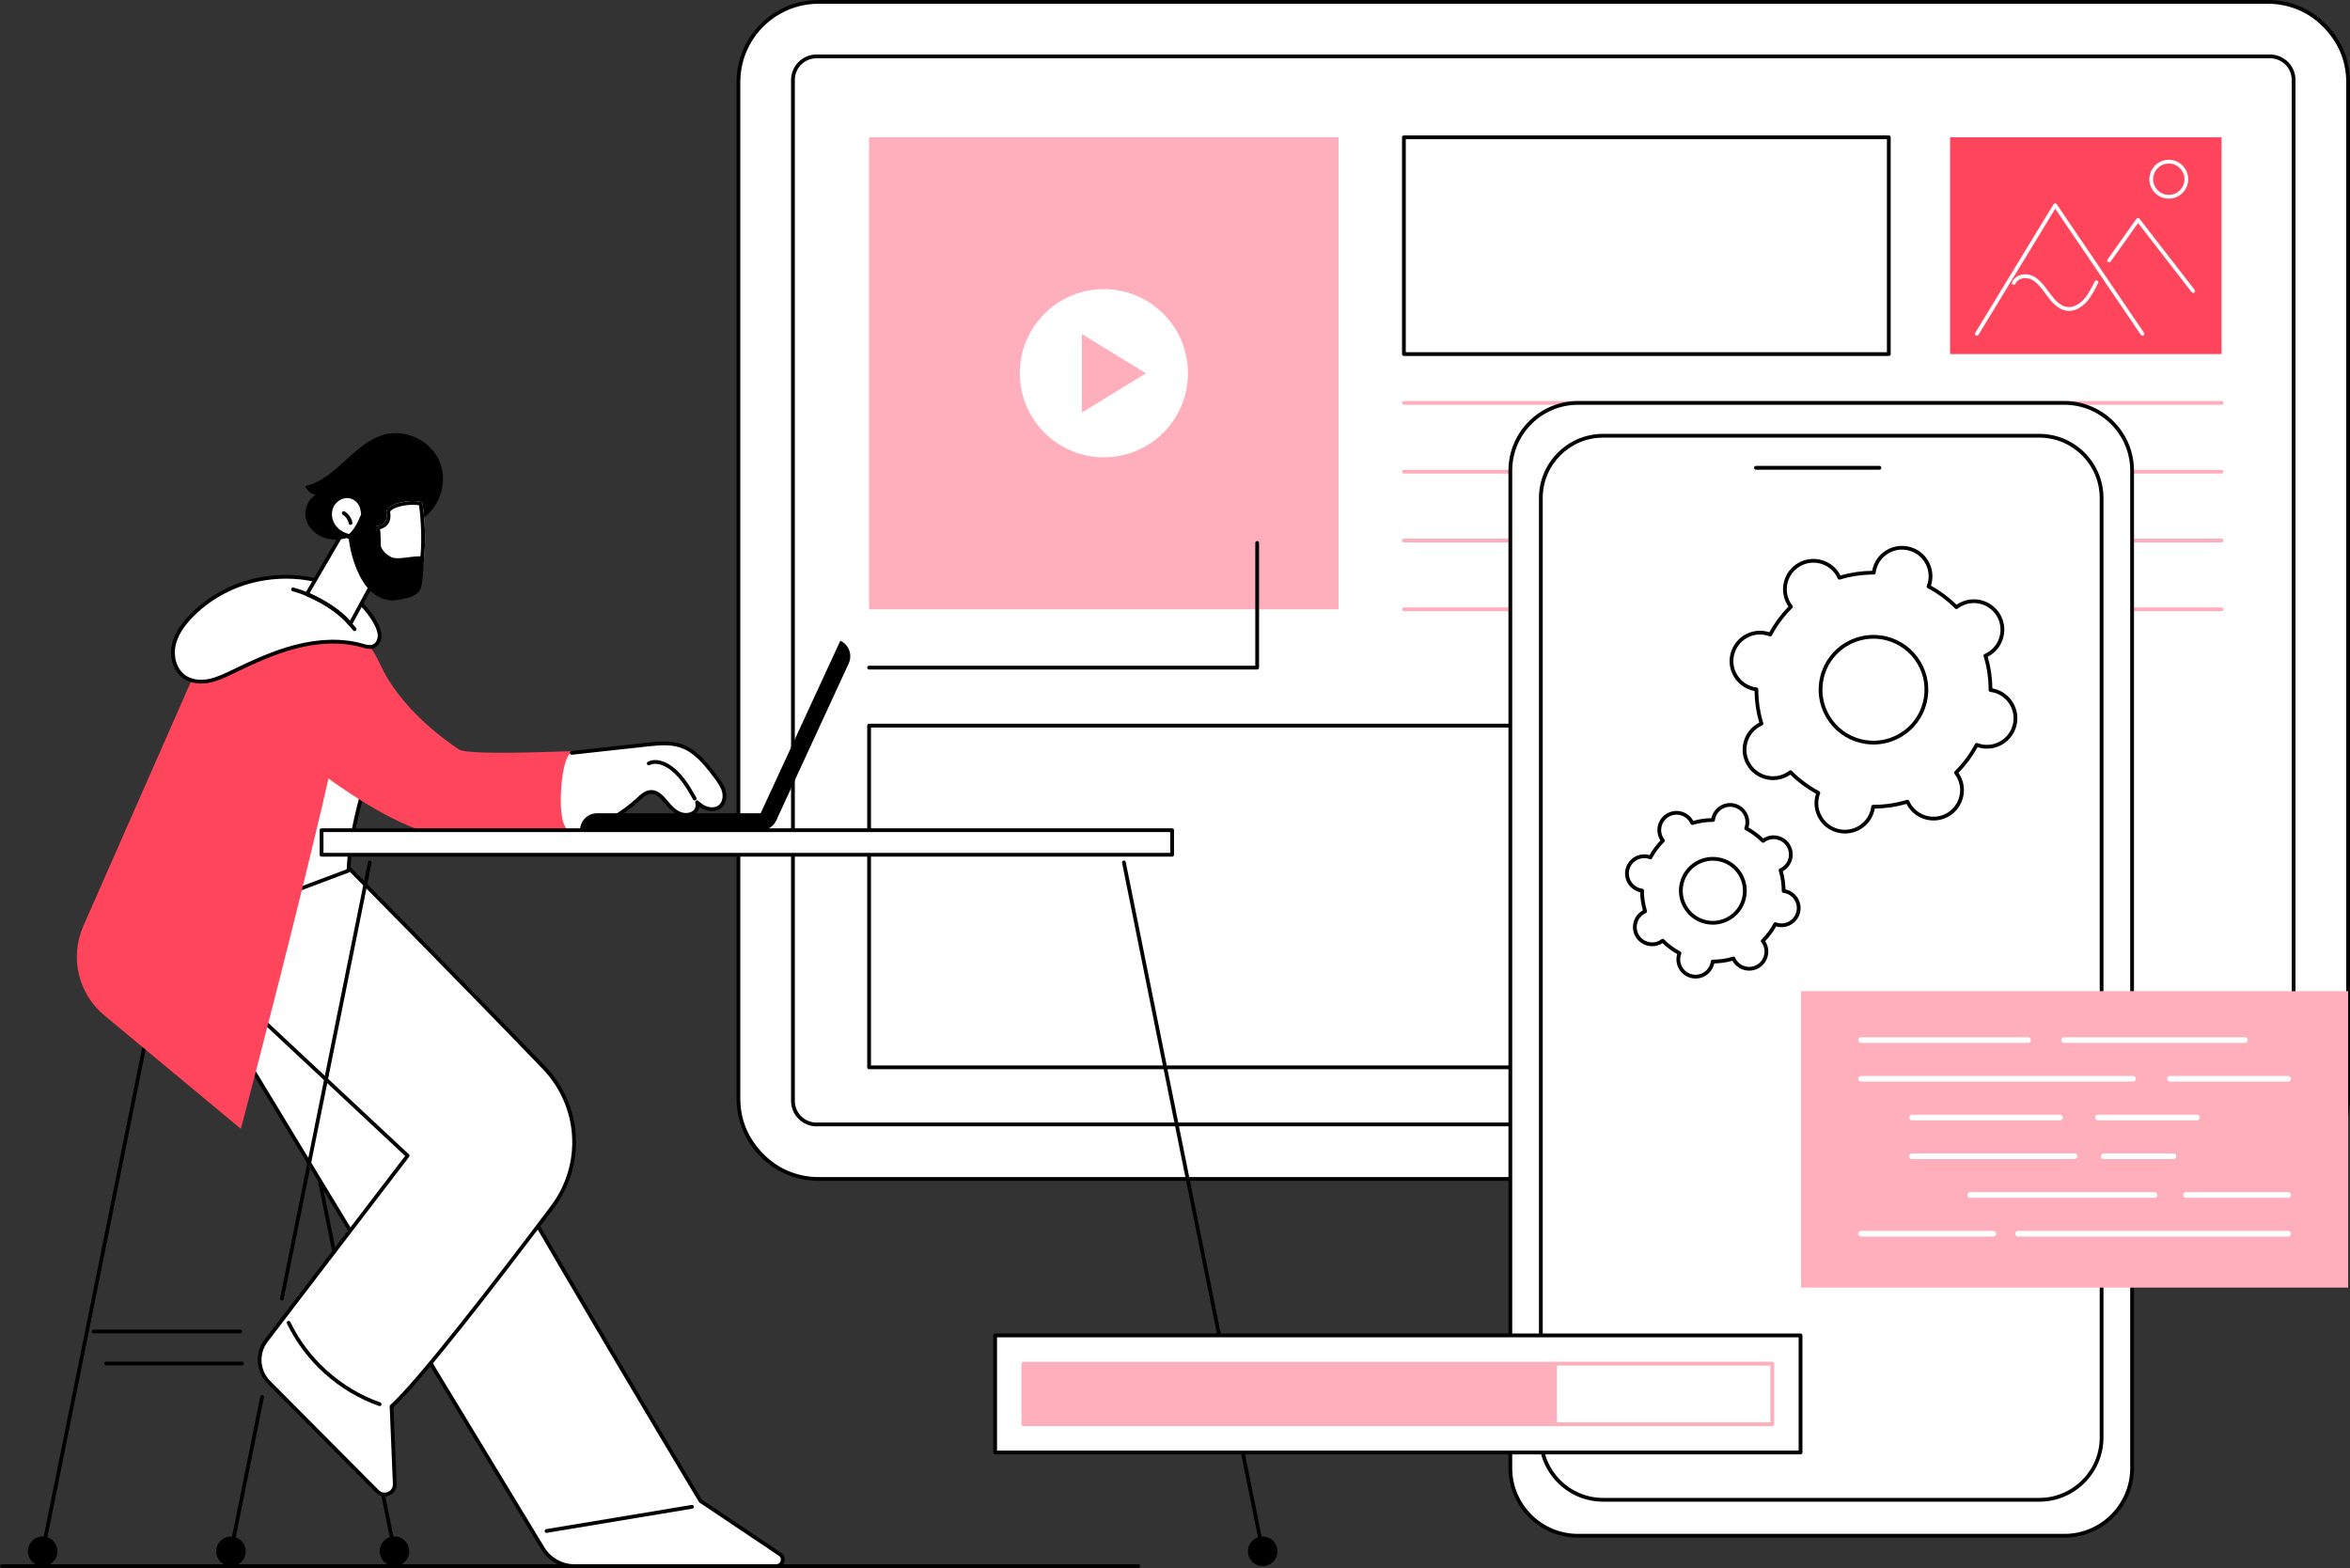
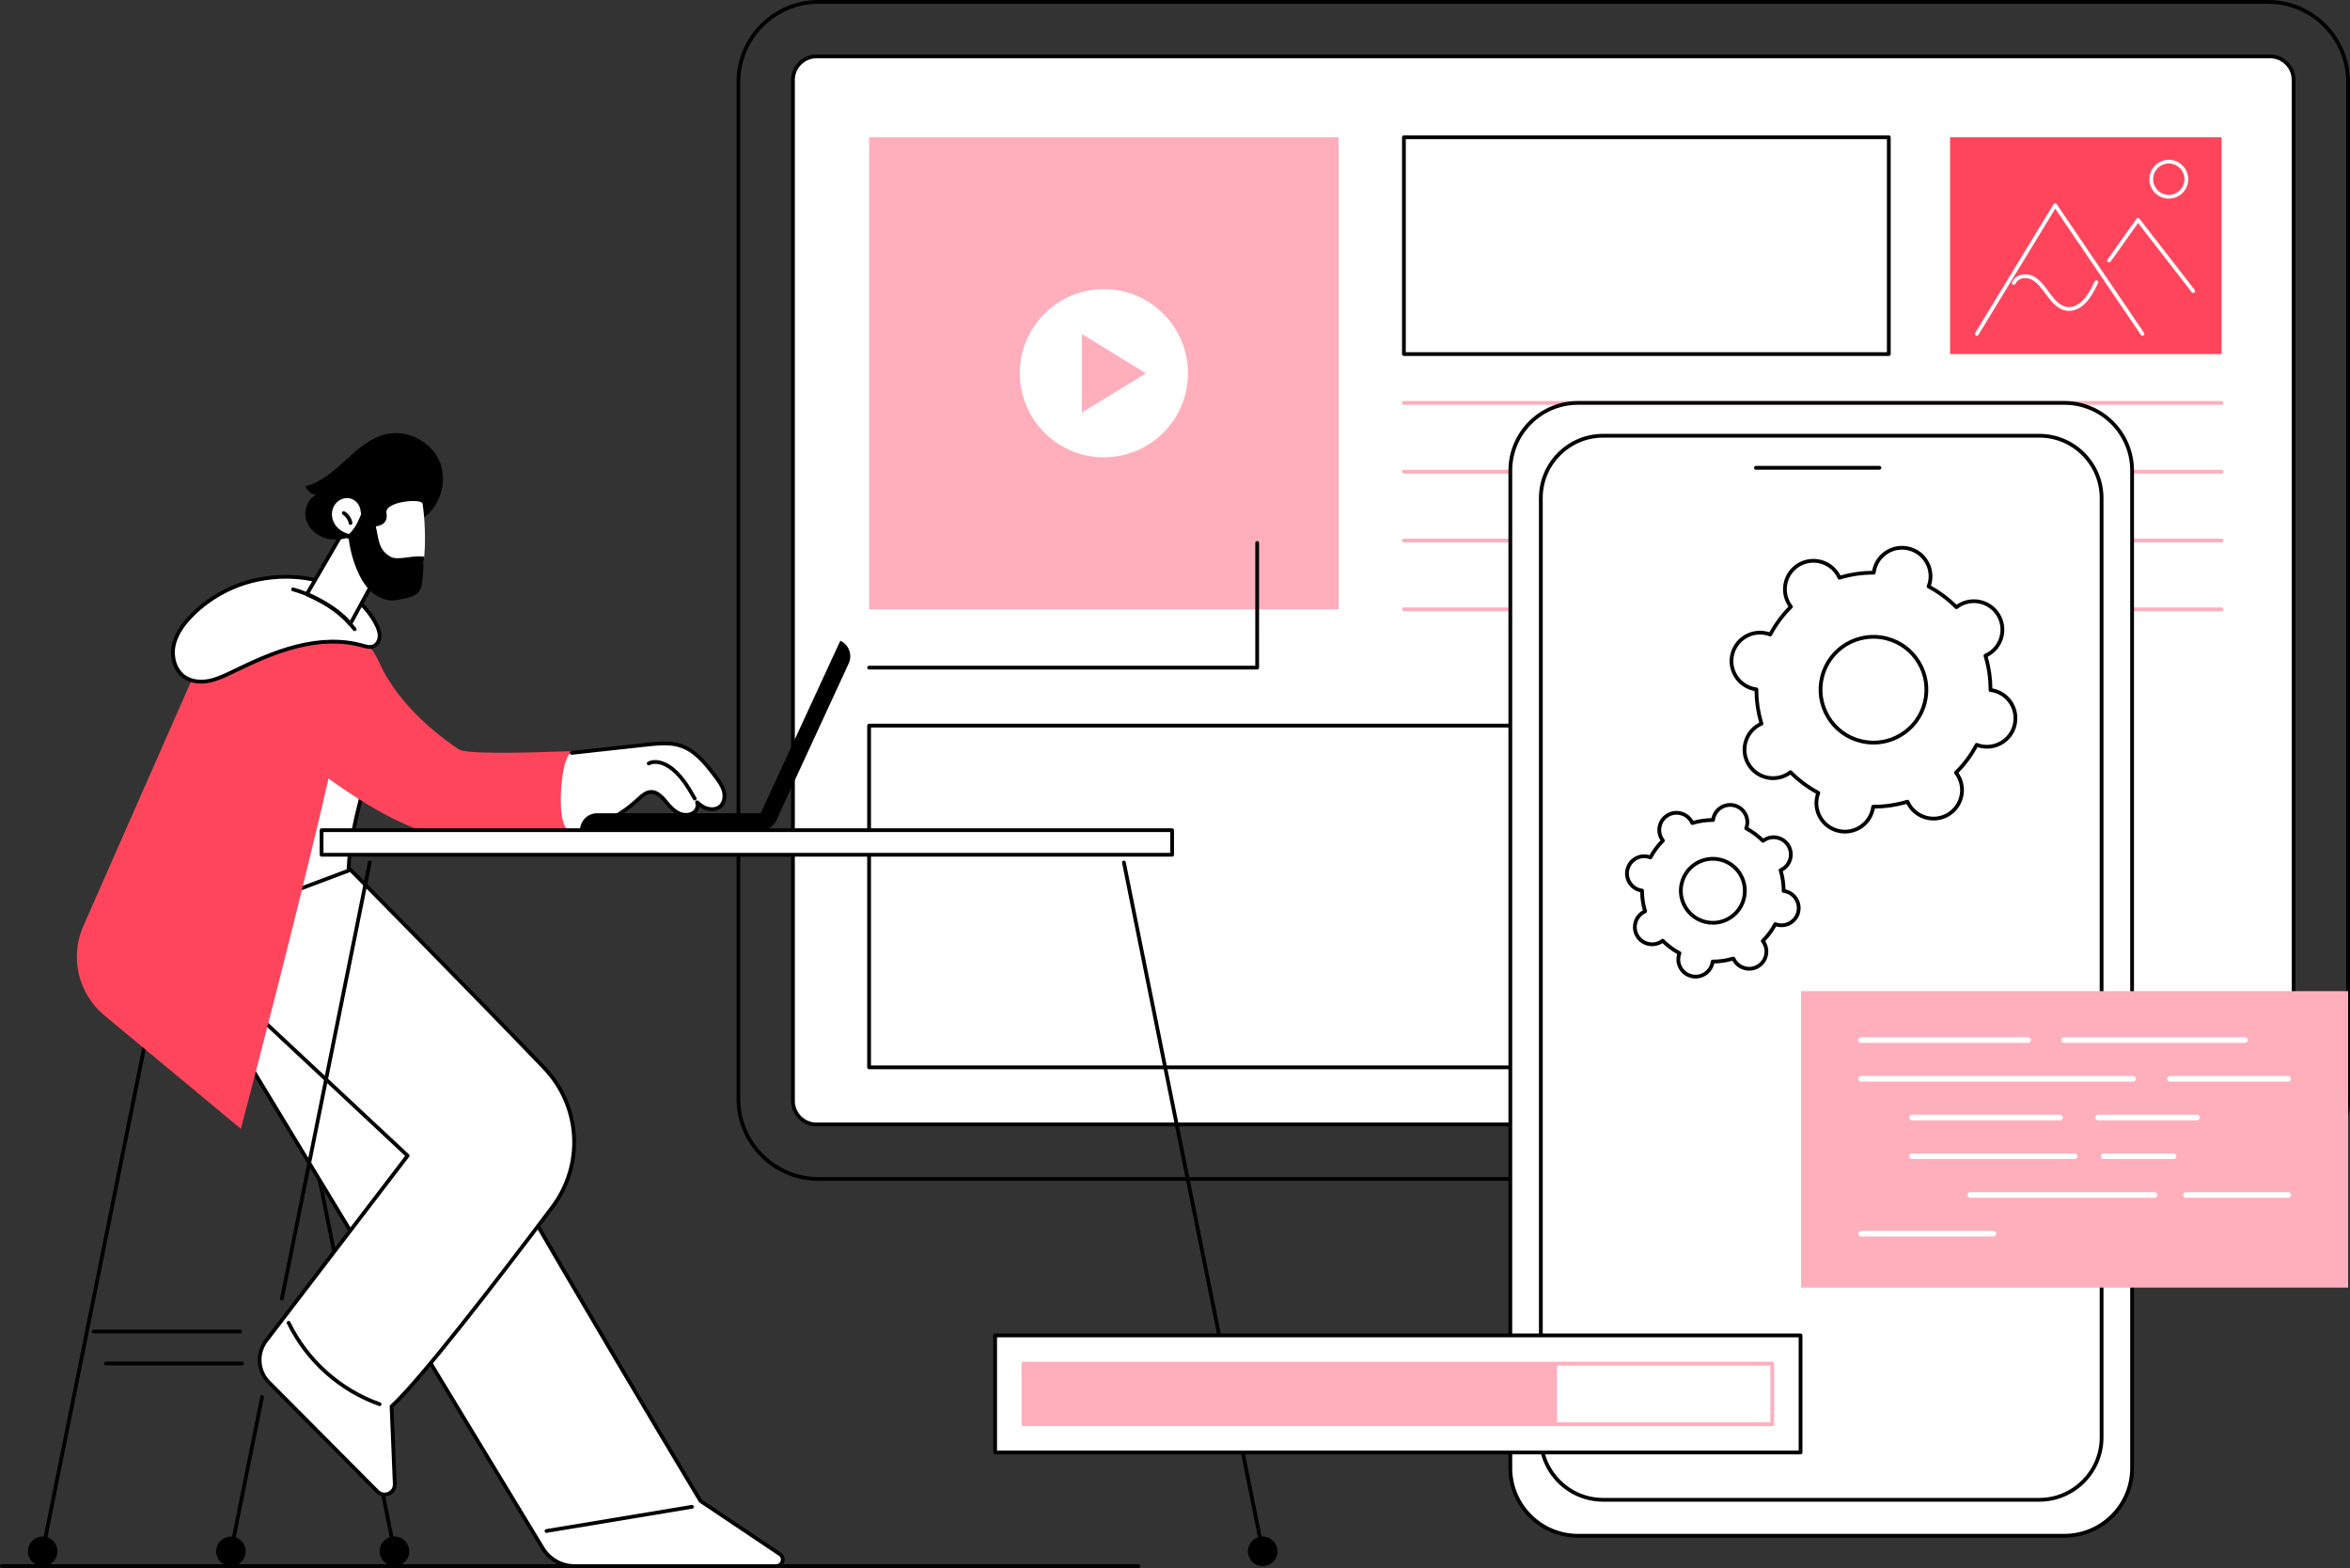
<svg xmlns="http://www.w3.org/2000/svg" id="Capa_2" data-name="Capa 2" viewBox="0 0 2742.8 1830">
  <rect x="0" y="0" width="2742.8" height="1830" fill="#333333" stroke="none" />
  <defs>
    <style>
      .cls-1 {
        fill: #ffaebc;
      }

      .cls-2 {
        fill: #fff;
      }

      .cls-3 {
        fill: #ff455c;
      }
    </style>
  </defs>
  <g id="Illustration">
    <g id="CMS_development" data-name="CMS development">
      <g>
        <g>
-           <rect class="cls-2" x="861.86" y="2.2" width="1878.74" height="1373.75" rx="93.49" ry="93.49" />
          <path d="M2647.11,1378.14H955.35c-52.76,0-95.69-42.92-95.69-95.69V95.69c0-52.76,42.92-95.69,95.69-95.69h1691.76c52.76,0,95.69,42.93,95.69,95.69v1186.77c0,52.76-42.92,95.69-95.69,95.69ZM955.35,4.4c-50.34,0-91.29,40.95-91.29,91.29v1186.77c0,50.34,40.95,91.29,91.29,91.29h1691.76c50.34,0,91.29-40.95,91.29-91.29V95.69c0-50.34-40.95-91.29-91.29-91.29H955.35Z" />
        </g>
        <g>
          <path class="cls-2" d="M1205.48-186.68h1191.51c15.18,0,27.5,12.32,27.5,27.5v1696.51c0,15.18-12.32,27.5-27.5,27.5h-1191.51c-15.18,0-27.5-12.32-27.5-27.5V-159.18c0-15.18,12.32-27.5,27.5-27.5Z" transform="translate(1112.16 2490.3) rotate(-90)" />
          <path d="M2649.48,1314.53H952.98c-16.38,0-29.7-13.32-29.7-29.7V93.32c0-16.38,13.32-29.7,29.7-29.7h1696.51c16.38,0,29.7,13.32,29.7,29.7v1191.51c0,16.38-13.32,29.7-29.7,29.7ZM952.98,68.02c-13.95,0-25.3,11.35-25.3,25.3v1191.51c0,13.95,11.35,25.3,25.3,25.3h1696.5c13.95,0,25.3-11.35,25.3-25.3V93.32c0-13.95-11.35-25.3-25.3-25.3H952.98Z" />
        </g>
        <g>
          <g>
            <rect class="cls-2" x="1638.57" y="160.25" width="565.95" height="252.99" />
            <path d="M2204.52,415.43h-565.95c-1.21,0-2.2-.98-2.2-2.2v-252.99c0-1.22.98-2.2,2.2-2.2h565.95c1.21,0,2.2.98,2.2,2.2v252.99c0,1.22-.98,2.2-2.2,2.2ZM1640.77,411.04h561.55v-248.59h-561.55v248.59Z" />
          </g>
          <rect class="cls-3" x="2276.04" y="160.25" width="316.82" height="252.99" transform="translate(4868.9 573.48) rotate(180)" />
          <g>
            <path class="cls-1" d="M2592.86,472.43h-954.3c-1.21,0-2.2-.98-2.2-2.2s.98-2.2,2.2-2.2h954.3c1.21,0,2.2.98,2.2,2.2s-.98,2.2-2.2,2.2Z" />
            <path class="cls-1" d="M2592.86,552.73h-954.3c-1.21,0-2.2-.98-2.2-2.2s.98-2.2,2.2-2.2h954.3c1.21,0,2.2.98,2.2,2.2s-.98,2.2-2.2,2.2Z" />
            <path class="cls-1" d="M2592.86,633.03h-954.3c-1.21,0-2.2-.98-2.2-2.2s.98-2.2,2.2-2.2h954.3c1.21,0,2.2.98,2.2,2.2s-.98,2.2-2.2,2.2Z" />
            <path class="cls-1" d="M2592.86,713.33h-954.3c-1.21,0-2.2-.98-2.2-2.2s.98-2.2,2.2-2.2h954.3c1.21,0,2.2.98,2.2,2.2s-.98,2.2-2.2,2.2Z" />
          </g>
          <g>
            <rect class="cls-2" x="1014.36" y="846.87" width="899.34" height="398.78" />
            <path d="M1913.69,1247.85h-899.34c-1.21,0-2.2-.98-2.2-2.2v-398.78c0-1.22.98-2.2,2.2-2.2h899.34c1.21,0,2.2.98,2.2,2.2v398.78c0,1.22-.98,2.2-2.2,2.2ZM1016.56,1243.45h894.94v-394.38h-894.94v394.38Z" />
          </g>
          <g>
            <path class="cls-2" d="M2307.26,391.82c-.39,0-.78-.1-1.14-.32-1.04-.63-1.37-1.99-.73-3.02l91.4-150.1c.39-.64,1.08-1.04,1.82-1.05.73.04,1.46.34,1.87.96l101.9,150.1c.68,1.01.42,2.37-.58,3.05-1.01.69-2.37.42-3.05-.58l-99.98-147.27-89.62,147.18c-.41.68-1.14,1.05-1.88,1.05Z" />
            <path class="cls-2" d="M2559.8,341.91c-.66,0-1.31-.29-1.74-.85l-62.6-80.8-32,45.02c-.7.99-2.08,1.22-3.07.52-.99-.7-1.22-2.08-.52-3.07l33.72-47.43c.4-.57,1.05-.91,1.75-.93.7.05,1.36.3,1.78.85l64.42,83.14c.74.96.57,2.34-.39,3.08-.4.31-.87.46-1.35.46Z" />
            <path class="cls-2" d="M2531.32,231.83c-12.51,0-22.68-10.17-22.68-22.68s10.17-22.68,22.68-22.68,22.68,10.18,22.68,22.68-10.17,22.68-22.68,22.68ZM2531.32,190.87c-10.08,0-18.28,8.2-18.28,18.28s8.2,18.28,18.28,18.28,18.28-8.2,18.28-18.28-8.2-18.28-18.28-18.28Z" />
            <path class="cls-2" d="M2414.77,362.84c-1.03,0-2.06-.08-3.07-.24-9.56-1.49-16.82-9.74-22.08-16.76-.76-1.01-1.5-2.03-2.26-3.05-4.56-6.21-9.27-12.63-15.45-16.11-3.83-2.16-8.68-2.71-12.64-1.45-2.2.7-5.18,2.3-6.89,5.92-.52,1.1-1.83,1.57-2.93,1.05-1.1-.52-1.57-1.83-1.05-2.93,1.89-4,5.19-6.85,9.53-8.23,5.16-1.65,11.2-.97,16.14,1.81,7.01,3.94,12.01,10.75,16.84,17.34.74,1.01,1.49,2.02,2.23,3.02,4.76,6.35,11.25,13.8,19.24,15.05,6.31.98,13.56-2.2,19.4-8.5,5.52-5.97,9.36-13.77,13.06-21.31.54-1.09,1.85-1.53,2.94-1,1.09.54,1.54,1.85,1,2.94-3.85,7.82-7.82,15.91-13.78,22.35-6.04,6.53-13.26,10.1-20.23,10.1Z" />
          </g>
          <g>
            <rect class="cls-1" x="1014.36" y="160.25" width="548.03" height="550.89" />
            <g>
              <circle class="cls-2" cx="1288.38" cy="435.69" r="98.14" transform="translate(-27.64 92.43) rotate(-4.07)" />
              <polygon class="cls-1" points="1262.77 481.45 1262.77 389.93 1337.46 435.69 1262.77 481.45" />
            </g>
          </g>
        </g>
      </g>
      <g>
        <g>
          <g>
            <path d="M49.77,1812.75c-.14,0-.29-.01-.44-.04-1.19-.24-1.96-1.4-1.72-2.59l161.99-803.98c.24-1.19,1.4-1.97,2.59-1.72,1.19.24,1.96,1.4,1.72,2.59L51.92,1810.99c-.21,1.04-1.13,1.77-2.15,1.77Z" />
            <circle cx="49.77" cy="1810.55" r="17.25" transform="translate(-1737.53 1517.04) rotate(-79.1)" />
          </g>
          <g>
            <path d="M460.4,1812.75c-1.03,0-1.94-.72-2.15-1.77l-161.99-803.98c-.24-1.19.53-2.35,1.72-2.59,1.2-.24,2.35.53,2.59,1.72l161.99,803.98c.24,1.19-.53,2.35-1.72,2.59-.15.03-.29.04-.44.04Z" />
            <circle cx="460.41" cy="1810.55" r="17.25" transform="translate(-1407.49 1842.66) rotate(-76.72)" />
          </g>
          <path d="M280.39,1556.17H109.24c-1.21,0-2.2-.98-2.2-2.2s.98-2.2,2.2-2.2h171.15c1.21,0,2.2.98,2.2,2.2s-.98,2.2-2.2,2.2Z" />
          <path d="M282.42,1593.51H123.76c-1.21,0-2.2-.98-2.2-2.2s.98-2.2,2.2-2.2h158.66c1.21,0,2.2.98,2.2,2.2s-.98,2.2-2.2,2.2Z" />
        </g>
        <g>
          <g>
            <g>
              <g>
                <path class="cls-2" d="M213.07,1113.36l420.45,693.64c7.83,12.92,21.84,20.81,36.94,20.81h235.51c7.54,0,10.51-9.77,4.25-13.97l-92.53-62.02s-297.02-492.22-398.85-696.46l-205.77,58.01Z" />
                <path d="M905.97,1830h-235.51c-15.77,0-30.65-8.38-38.82-21.86l-420.45-693.64c-.36-.59-.42-1.31-.17-1.95.25-.64.79-1.12,1.45-1.31l205.77-58.01c1.02-.29,2.1.19,2.57,1.14,99.35,199.28,388.37,679.06,398.51,695.89l92.12,61.75c3.68,2.46,5.22,6.79,3.93,11.03-1.29,4.23-4.98,6.97-9.4,6.97ZM216.45,1114.69l418.95,691.16c7.38,12.18,20.82,19.75,35.06,19.75h235.51c2.97,0,4.63-1.99,5.19-3.85.57-1.86.29-4.44-2.17-6.09l-92.53-62.02c-.27-.18-.49-.42-.66-.69-2.96-4.91-296.65-492.01-398.12-694.99l-201.24,56.73Z" />
              </g>
              <path d="M637.85,1788.99c-1.06,0-1.99-.76-2.17-1.84-.2-1.2.61-2.33,1.81-2.53l169.83-28.23c1.2-.21,2.33.61,2.53,1.81.2,1.2-.61,2.33-1.81,2.53l-169.83,28.23c-.12.02-.24.03-.36.03Z" />
            </g>
            <g>
              <g>
                <path class="cls-2" d="M634.85,1245.96c-89.18-92.8-218.53-223.56-241.42-246.67-31.42,17.38-192.78,92.45-192.78,92.45l275.12,257.08-165.19,215.94c-11.21,14.65-9.87,35.33,3.14,48.41l126.82,127.56c7.61,7.66,20.66,1.96,20.22-8.83l-3.73-90.55c32.99-29.79,124.67-148.94,187.6-232.46,37.17-49.35,33.04-118.36-9.77-162.91Z" />
                <path d="M448.82,1746.45c-3.61,0-7.11-1.43-9.85-4.18l-126.82-127.56c-13.71-13.79-15.14-35.85-3.32-51.3l163.98-214.35-273.67-255.72c-.53-.5-.79-1.23-.67-1.95.11-.72.58-1.34,1.24-1.65,1.61-.75,161.65-75.24,192.64-92.38.86-.48,1.93-.32,2.63.38,24.81,25.06,153.04,154.71,241.45,246.7,43.79,45.57,47.97,115.27,9.94,165.75-67.3,89.34-154.12,201.75-187.11,232.08l3.68,89.53c.24,5.92-2.98,11.07-8.4,13.44-1.88.82-3.82,1.22-5.73,1.22ZM204.53,1092.35l272.74,254.85c.83.77.93,2.04.25,2.94l-165.19,215.94c-10.49,13.71-9.22,33.28,2.95,45.53l126.82,127.56c3.43,3.45,7.77,3.31,10.69,2.04,2.92-1.28,5.97-4.37,5.77-9.23l-3.73-90.55c-.03-.65.24-1.28.72-1.72,32.14-29.03,119.6-142.27,187.31-232.16,36.72-48.74,32.68-116.06-9.6-160.06-87.08-90.61-212.82-217.78-240.23-245.48-31.73,17.18-166.74,80.2-188.5,90.34Z" />
              </g>
              <path d="M443.07,1641.02c-.24,0-.49-.04-.73-.13-46.7-16.52-85.87-51.55-107.46-96.13-.53-1.09-.07-2.41,1.02-2.94,1.1-.52,2.41-.07,2.94,1.02,21.1,43.54,59.36,77.77,104.97,93.9,1.14.4,1.75,1.66,1.34,2.81-.32.9-1.17,1.47-2.07,1.47Z" />
            </g>
          </g>
          <g>
            <g>
              <path class="cls-2" d="M441.76,813.51c.42,34.44-7.74,68.27-16.26,101.49-8.51,33.22-17.49,66.7-18.78,101.11-41.86,15.73-83.72,31.47-125.59,47.2-.5-63.69,6.67-127.85,25.95-188.13,11.78-36.83,28.15-72.11,49.29-103.87,9.59-14.41,21.67-35.25,35.99-44.69,17.03-11.23,28.72,7.33,35.63,22.1,9.35,19.98,13.5,42.56,13.77,64.79Z" />
              <path d="M281.13,1065.51c-.44,0-.87-.13-1.24-.39-.59-.41-.95-1.08-.95-1.8-.55-69.52,8.22-133.05,26.05-188.82,12.24-38.27,28.91-73.4,49.55-104.41,1.42-2.14,2.9-4.42,4.43-6.78,8.73-13.47,19.6-30.24,32.17-38.53,5.42-3.57,10.81-4.64,16-3.17,8.21,2.32,15.68,10.88,22.83,26.17,8.85,18.92,13.69,41.64,13.98,65.7.41,33.86-7.15,66.26-16.33,102.06l-1.24,4.83c-7.99,31.13-16.26,63.31-17.47,95.82-.03.89-.6,1.66-1.42,1.98l-125.59,47.2c-.25.09-.51.14-.77.14ZM402.56,725.37c-2.89,0-5.86,1.02-8.99,3.09-11.8,7.78-22.39,24.12-30.9,37.25-1.54,2.38-3.03,4.67-4.46,6.82-20.42,30.67-36.91,65.44-49.02,103.32-17.42,54.48-26.12,116.47-25.86,184.29l121.27-45.58c1.42-32.48,9.62-64.4,17.55-95.29l1.24-4.82c9.1-35.5,16.59-67.59,16.19-100.92-.28-23.43-4.97-45.53-13.56-63.88-6.58-14.07-13.14-21.85-20.04-23.8-1.12-.32-2.25-.47-3.39-.47ZM406.72,1016.11h.02-.02Z" />
            </g>
            <path class="cls-3" d="M358.12,693.49s44.22,18.59,54.18,54.75-131.19,569.19-131.19,569.19l-159.38-132.44c-30.49-25.34-40.49-67.81-24.52-104.09l152.67-346.74s66.67-55.55,108.24-40.67Z" />
            <g>
              <path class="cls-3" d="M667.34,876.68c-59.92,2.16-123.43,3.54-131.89-2.12-16.16-10.81-68.47-47.76-92.26-100.23-23.79-52.47-85.06-80.84-85.06-80.84l-70.76,136.08s157.52,149.86,248.08,147.98c43.61-.9,90.68-5,128.89-9.25-6.47-30.17-5.38-61.93,3-91.62Z" />
              <g>
                <path class="cls-2" d="M844.85,923.43c-1.68-6.33-5.71-11.74-9.65-16.98-11.22-14.92-23.59-30.68-41.39-36.32-11.62-3.68-24.14-2.52-36.26-1.34-14.45,1.42-77.63,8.57-90.21,9.9-10.93,1.15-16.29,58.45-10.32,79.5,1.01,3.55,2.32,7.22,5.09,9.66,5.02,4.4,12.71,3.18,19.12,1.29,23.48-6.91,45.32-19.31,63.28-35.93,4.39-4.06,9.14-8.64,15.12-8.9,7.68-.33,13.51,6.45,18.41,12.37,4.29,5.19,9.04,10.33,15.25,12.92,6.21,2.59,14.26,1.92,18.58-3.25,2.26-2.71,2.74-6.65,1.76-9.99,2.57,2.37,5.32,4.48,8.46,5.99,5.76,2.77,13.16,3.08,18.14-.92,5.11-4.1,6.31-11.66,4.62-18Z" />
                <g>
                  <path class="cls-2" d="M681.23,969.13c23.48-6.91,45.32-19.31,63.28-35.93,4.39-4.06,9.14-8.64,15.12-8.9,7.68-.33,13.51,6.45,18.41,12.37,4.29,5.19,9.04,10.33,15.25,12.92,6.21,2.59,14.26,1.92,18.58-3.25,2.26-2.71,2.74-6.65,1.76-9.99,2.57,2.37,5.32,4.48,8.46,5.99,5.76,2.77,13.16,3.08,18.14-.92,5.11-4.1,6.31-11.66,4.62-18-1.68-6.33-5.71-11.74-9.65-16.98-11.22-14.92-23.59-30.68-41.39-36.32-11.62-3.68-24.14-2.52-36.26-1.34-14.45,1.42-77.63,8.57-90.21,9.9l13.89,90.45Z" />
                  <path d="M681.23,971.33c-.95,0-1.83-.62-2.11-1.58-.34-1.16.32-2.39,1.49-2.73,23.13-6.81,44.71-19.06,62.41-35.44l.42-.39c4.45-4.13,9.5-8.81,16.09-9.09,8.97-.39,15.46,7.44,20.2,13.16,3.85,4.65,8.45,9.81,14.41,12.29,5.11,2.12,12.26,1.91,16.04-2.63,1.65-1.98,2.18-5.11,1.34-7.96-.28-.95.11-1.97.95-2.49.84-.52,1.93-.42,2.65.25,2.81,2.59,5.33,4.38,7.92,5.63,4.67,2.25,11.37,2.91,15.81-.65,4.58-3.68,5.25-10.55,3.87-15.72-1.6-6.01-5.5-11.2-9.28-16.23-12.3-16.36-23.83-30.33-40.3-35.54-11.37-3.6-24.13-2.35-35.38-1.24-8.93.87-36.84,3.98-59.27,6.48-13.99,1.56-26.13,2.91-30.93,3.42-1.23.12-2.29-.75-2.42-1.96-.13-1.21.75-2.29,1.96-2.42,4.79-.51,16.92-1.86,30.9-3.41,22.44-2.5,50.37-5.61,59.33-6.48,11.68-1.14,24.91-2.44,37.14,1.43,17.71,5.61,29.72,20.12,42.49,37.1,3.84,5.11,8.2,10.9,10.02,17.74,1.74,6.55.76,15.36-5.37,20.28-5.22,4.19-13.25,4.65-20.47,1.18-1.65-.79-3.27-1.77-4.91-2.97-.28,2.39-1.19,4.63-2.66,6.39-5.38,6.46-14.72,6.54-21.11,3.87-6.88-2.87-11.92-8.5-16.1-13.55-5.38-6.5-10.38-11.88-16.62-11.57-4.98.22-9.2,4.13-13.29,7.92l-.43.4c-18.19,16.83-40.38,29.43-64.16,36.42-.21.06-.42.09-.62.09Z" />
                </g>
                <path d="M810.87,934.23c-.76,0-1.51-.4-1.91-1.11-7.72-13.5-16.46-28.81-30.57-37.36-3.53-2.14-12.58-6.7-20.22-2.8-1.08.55-2.41.12-2.96-.96-.55-1.08-.12-2.41.96-2.96,9.62-4.92,20.34.43,24.51,2.95,15.08,9.14,24.52,25.67,32.11,38.94.6,1.05.24,2.4-.82,3-.34.2-.72.29-1.09.29Z" />
              </g>
            </g>
            <g>
              <path class="cls-2" d="M223.69,718.39c-9.62,9.79-18.14,21.35-20.96,34.78-2.82,13.43,1.22,28.97,12.5,36.78,8.18,5.67,18.92,6.57,28.69,4.66,9.77-1.9,18.84-6.34,27.8-10.67,23.67-11.45,47.69-22.57,73.14-29.17,25.45-6.6,52.63-8.49,77.95-1.41,4.07,1.14,8.41,2.5,12.42,1.15,4.8-1.61,7.65-6.87,7.82-11.93.17-5.06-1.83-9.93-4.16-14.42-30.62-59.02-113.88-66.26-168.83-41.75-17.24,7.69-33.12,18.49-46.36,31.96Z" />
              <path d="M234.7,797.74c-7.88,0-15.03-2.03-20.73-5.98-11.28-7.81-16.66-23.51-13.4-39.05,2.51-11.94,9.56-23.67,21.55-35.87,13.3-13.53,29.12-24.44,47.04-32.43,58.63-26.16,141.61-15.22,171.68,42.74,2.16,4.16,4.61,9.68,4.41,15.51-.22,6.43-4.05,12.16-9.31,13.94-4.43,1.49-9.01.2-13.05-.93l-.66-.19c-22.77-6.36-48.61-5.89-76.81,1.42-25.34,6.57-48.87,17.47-72.74,29.02l-.47.23c-8.84,4.27-17.99,8.7-27.87,10.62-3.3.64-6.53.96-9.64.96ZM333.97,675.34c-21.76,0-43.74,4.49-63.02,13.09-17.41,7.77-32.78,18.36-45.69,31.5-11.39,11.58-18.05,22.6-20.38,33.69-2.86,13.62,1.91,27.81,11.6,34.52,9.39,6.51,20.96,5.5,27.02,4.32,9.32-1.82,18.2-6.11,26.79-10.27l.47-.23c24.08-11.64,47.83-22.65,73.55-29.32,28.95-7.51,55.57-7.98,79.1-1.4l.67.19c3.59,1.01,7.31,2.06,10.46,1,4.16-1.4,6.19-6.12,6.32-9.91.16-4.78-1.89-9.43-3.92-13.33-19.11-36.83-60.62-53.85-102.96-53.85ZM223.69,718.39h.02-.02Z" />
            </g>
          </g>
          <g>
            <g>
              <path class="cls-2" d="M408.22,607.4l-50.1,86.09c22.45,10.11,40.63,21.38,50.65,34.88l42.17-77.37c-.97-5.48-19.93-70.42-42.71-43.6Z" />
              <path d="M408.77,730.57c-.69,0-1.35-.33-1.77-.89-8.83-11.9-25.11-23.08-49.79-34.18-.57-.26-1-.74-1.19-1.33-.19-.59-.12-1.24.19-1.78l50.1-86.09c.07-.11.14-.22.22-.32,5.13-6.03,10.59-8.32,16.22-6.79,17.44,4.73,29.51,46.8,30.33,51.43.09.49,0,1-.24,1.44l-42.17,77.37c-.36.66-1.03,1.09-1.78,1.14-.05,0-.1,0-.15,0ZM361.25,692.49c22.36,10.28,37.86,20.75,47.19,31.9l40.19-73.75c-1.76-8.07-13.28-43.5-27-47.21-3.87-1.05-7.66.67-11.6,5.24l-48.78,83.82Z" />
            </g>
            <path d="M413.93,736.57c-.65,0-1.3-.29-1.73-.85-27.43-35.11-70.27-45.58-70.7-45.68-1.18-.28-1.91-1.47-1.63-2.65.28-1.18,1.47-1.91,2.65-1.64,1.81.43,44.74,10.89,73.15,47.26.75.96.58,2.34-.38,3.09-.4.31-.88.47-1.35.47Z" />
            <g>
              <path d="M513.31,539.19c-9.68-23.67-37.66-38.21-62.6-32.53-36.91,8.4-57.47,52.26-94.38,60.71,1.96,5.28,6.91,9.34,12.47,10.21-9.7,5.01-14.37,17.41-11.72,28,2.65,10.59,11.66,18.95,22.06,22.28,10.4,3.33,21.9,2.03,32.02-2.05l80.31-19.53c21.76-13.43,31.52-43.41,21.84-67.08Z" />
              <path d="M410.59,614.62c-.05,0-.11,0-.16,0-1.21-.09-2.12-1.14-2.03-2.35.15-1.99-.61-4.11-2.08-5.8-1.47-1.69-3.46-2.75-5.45-2.88-1.21-.08-2.13-1.14-2.04-2.35.08-1.21,1.12-2.07,2.35-2.04,3.15.22,6.24,1.82,8.47,4.39,2.23,2.57,3.38,5.85,3.15,9-.08,1.16-1.05,2.04-2.19,2.04Z" />
              <g>
                <g>
                  <path class="cls-2" d="M423.79,600.46c-.61-4.09-.97-8.21-3.1-11.97-3.11-5.49-8.88-9.28-15.28-9.4-7.58-.14-14.87,4.75-18.11,11.6-3.24,6.85-2.53,15.28,1.33,21.8,3.86,6.52,10.65,11.1,18.03,12.82.04.46.11.91.15,1.37,3.43-2.66,6.35-6.03,8.76-9.67,3.41-5.15,5.87-10.84,8.21-16.55Z" />
                  <path d="M406.82,628.88c-.29,0-.58-.06-.86-.18-.69-.29-1.17-.91-1.3-1.64-7.62-2.17-14.09-7-17.91-13.45-4.36-7.36-4.91-16.5-1.43-23.86,3.71-7.84,11.71-13.05,20.14-12.86,6.98.13,13.56,4.16,17.16,10.52,2.07,3.64,2.61,7.48,3.13,11.19l.22,1.53c.06.39.01.79-.14,1.16-2.3,5.61-4.84,11.53-8.41,16.93-2.72,4.11-5.83,7.54-9.24,10.19-.39.3-.87.46-1.35.46ZM405.09,581.29c-6.44,0-12.91,4.22-15.81,10.34-2.86,6.06-2.39,13.62,1.24,19.74,3.41,5.75,9.63,10.16,16.64,11.8.1.02.2.05.3.09,2.27-2.07,4.37-4.58,6.28-7.46,3.24-4.9,5.63-10.38,7.78-15.62l-.14-.96c-.49-3.46-.95-6.72-2.61-9.64-2.84-5.01-7.98-8.19-13.41-8.29-.09,0-.18,0-.27,0Z" />
                </g>
                <g>
                  <path class="cls-2" d="M493.22,587.78c-.97-6.37-44.41-2.72-42.16,10.83,2.65,15.93-12.81,15.02-12.57,15.98,4,16.09-3.22,38.72,11.24,46.82,8.27,4.64,34.93-.89,44.25-2.29.61-3.93,1.02-7.9,1.35-11.84,1.47-17.7.56-41.95-2.11-59.51Z" />
-                   <path d="M482.21,589.14c3.64,0,5.81.39,6.86.7,2.48,17.25,3.25,40.48,1.87,57.09-.26,3.14-.54,5.87-.87,8.38-.61.1-1.25.21-1.92.32-7.58,1.28-19.05,3.21-27.69,3.21-5.52,0-7.75-.79-8.59-1.26-6.82-3.82-7.39-12.05-7.51-25.14-.05-4.9-.09-9.94-.8-14.73,11.82-3.58,13.03-12.62,11.83-19.82-.05-.27-.13-.79.62-1.67,3.25-3.84,15.25-7.08,26.2-7.08ZM482.21,584.74c-13,0-32.69,4.64-31.15,13.87,2.65,15.93-12.81,15.02-12.57,15.98,4,16.09-3.22,38.72,11.24,46.82,2.36,1.32,6.22,1.82,10.74,1.82,11.33,0,26.85-3.11,33.51-4.11.61-3.93,1.02-7.9,1.35-11.84,1.47-17.69.56-41.95-2.11-59.51-.31-2.03-4.93-3.04-11-3.04Z" />
                </g>
                <path d="M456.12,649.93c-14.46-8.11-13.64-19.24-17.63-35.33-.24-.96-.4-1.93-.61-2.9-.52.56-1.13,1.04-1.89,1.4-4.26,1.99-9.17-1.96-10.77-6.38-.74-2.04-1.12-4.15-1.43-6.26-2.34,5.72-4.8,11.41-8.21,16.55-2.4,3.63-5.33,7-8.76,9.67,1.37,13.18,4.67,26.16,9.8,38.38,4.12,9.8,9.55,19.32,17.61,26.26,8.06,6.94,19.08,11.02,29.49,8.87,10.82-2.23,22.3-2.96,27.14-12.89,3.1-6.37,3.15-30.47,4.24-37.49-11.27-2.52-30.7,4.76-38.98.13Z" />
              </g>
              <path d="M409.14,612.56c-1.04,0-1.97-.74-2.16-1.8-.76-4.11-3.33-7.87-6.9-10.06-1.03-.64-1.36-1.99-.72-3.02.64-1.04,1.99-1.36,3.03-.72,4.61,2.83,7.94,7.7,8.92,13.01.22,1.19-.57,2.34-1.77,2.56-.13.03-.27.04-.4.04Z" />
            </g>
          </g>
        </g>
        <g>
          <g>
            <rect class="cls-2" x="375.33" y="968.89" width="992.71" height="28.7" />
            <path d="M1368.03,999.8H375.33c-1.21,0-2.2-.98-2.2-2.2v-28.7c0-1.22.98-2.2,2.2-2.2h992.71c1.21,0,2.2.98,2.2,2.2v28.7c0,1.22-.98,2.2-2.2,2.2ZM377.53,995.4h988.31v-24.3H377.53v24.3Z" />
          </g>
          <g>
            <g>
              <path d="M269.6,1812.75c-.14,0-.29-.01-.44-.04-1.19-.24-1.96-1.4-1.72-2.59l36.3-180.17c.24-1.19,1.41-1.97,2.59-1.72,1.19.24,1.96,1.4,1.72,2.59l-36.3,180.17c-.21,1.04-1.13,1.77-2.15,1.77Z" />
              <path d="M329.02,1517.82c-.14,0-.29-.01-.44-.04-1.19-.24-1.96-1.4-1.72-2.59l102.56-509.04c.24-1.19,1.4-1.97,2.59-1.72,1.19.24,1.96,1.4,1.72,2.59l-102.56,509.04c-.21,1.04-1.13,1.77-2.15,1.77Z" />
              <circle cx="269.6" cy="1810.55" r="17.25" transform="translate(-408.77 110.38) rotate(-13.28)" />
            </g>
            <g>
              <path d="M1473.76,1812.75c-1.03,0-1.94-.72-2.15-1.77l-161.99-803.98c-.24-1.19.53-2.35,1.72-2.59,1.19-.24,2.35.53,2.59,1.72l161.99,803.98c.24,1.19-.53,2.35-1.72,2.59-.15.03-.29.04-.44.04Z" />
              <path d="M1491.01,1810.55c0,9.53-7.72,17.25-17.25,17.25s-17.25-7.72-17.25-17.25,7.72-17.25,17.25-17.25,17.25,7.72,17.25,17.25Z" />
            </g>
          </g>
        </g>
        <path d="M1328.63,1830H2.2c-1.21,0-2.2-.98-2.2-2.2s.98-2.2,2.2-2.2h1326.43c1.21,0,2.2.98,2.2,2.2s-.98,2.2-2.2,2.2Z" />
        <g>
          <path d="M887.84,969.13h-210.88c0-11.05,8.96-20.01,20.01-20.01h210.88c0,11.05-8.96,20.01-20.01,20.01Z" />
          <path d="M884.01,957.42l96.77-209.63c10.03,4.63,14.41,16.52,9.78,26.55l-84.51,183.08h-22.04Z" />
        </g>
      </g>
      <g>
        <g>
          <path class="cls-2" d="M1841.75,470.23h567.75c43.58,0,78.97,35.38,78.97,78.97v1164.2c0,43.58-35.38,78.97-78.97,78.97h-567.75c-43.58,0-78.97-35.38-78.97-78.97V549.2c0-43.58,35.38-78.97,78.97-78.97Z" transform="translate(4251.25 2262.6) rotate(180)" />
          <path d="M2409.5,1794.57h-567.75c-44.76,0-81.17-36.41-81.17-81.17V549.2c0-44.76,36.41-81.17,81.17-81.17h567.75c44.76,0,81.17,36.41,81.17,81.17v1164.2c0,44.76-36.41,81.17-81.17,81.17ZM1841.75,472.43c-42.33,0-76.77,34.44-76.77,76.77v1164.2c0,42.33,34.44,76.77,76.77,76.77h567.75c42.33,0,76.77-34.44,76.77-76.77V549.2c0-42.33-34.44-76.77-76.77-76.77h-567.75Z" />
        </g>
        <g>
          <rect class="cls-2" x="1798.38" y="508.55" width="654.49" height="1241.84" rx="72.68" ry="72.68" transform="translate(4251.25 2258.95) rotate(180)" />
          <path d="M2380.19,1752.59h-509.13c-41.29,0-74.88-33.59-74.88-74.88V581.23c0-41.29,33.59-74.88,74.88-74.88h509.13c41.29,0,74.88,33.59,74.88,74.88v1096.48c0,41.29-33.59,74.88-74.88,74.88ZM1871.06,510.75c-38.86,0-70.48,31.62-70.48,70.48v1096.48c0,38.86,31.62,70.48,70.48,70.48h509.13c38.86,0,70.48-31.62,70.48-70.48V581.23c0-38.86-31.62-70.48-70.48-70.48h-509.13Z" />
        </g>
        <path d="M2193.63,548.16h-144.22c-1.21,0-2.2-.98-2.2-2.2s.98-2.2,2.2-2.2h144.22c1.21,0,2.2.98,2.2,2.2s-.98,2.2-2.2,2.2Z" />
      </g>
      <g>
        <rect class="cls-1" x="2102.11" y="1156.76" width="638.5" height="345.99" />
        <g>
          <path class="cls-2" d="M2620.18,1217.14h-211.07c-1.82,0-3.3-1.48-3.3-3.3s1.48-3.3,3.3-3.3h211.07c1.82,0,3.3,1.48,3.3,3.3s-1.48,3.3-3.3,3.3Z" />
          <path class="cls-2" d="M2367.12,1217.14h-195.02c-1.82,0-3.3-1.48-3.3-3.3s1.48-3.3,3.3-3.3h195.02c1.82,0,3.3,1.48,3.3,3.3s-1.48,3.3-3.3,3.3Z" />
          <path class="cls-2" d="M2670.61,1262.35h-137.89c-1.82,0-3.3-1.48-3.3-3.3s1.48-3.3,3.3-3.3h137.89c1.82,0,3.3,1.48,3.3,3.3s-1.48,3.3-3.3,3.3Z" />
          <path class="cls-2" d="M2489.57,1262.35h-317.47c-1.82,0-3.3-1.48-3.3-3.3s1.48-3.3,3.3-3.3h317.47c1.82,0,3.3,1.48,3.3,3.3s-1.48,3.3-3.3,3.3Z" />
          <path class="cls-2" d="M2564.2,1307.56h-115.45c-1.82,0-3.3-1.48-3.3-3.3s1.48-3.3,3.3-3.3h115.45c1.82,0,3.3,1.48,3.3,3.3s-1.48,3.3-3.3,3.3Z" />
          <path class="cls-2" d="M2404.44,1307.56h-172.81c-1.82,0-3.3-1.48-3.3-3.3s1.48-3.3,3.3-3.3h172.81c1.82,0,3.3,1.48,3.3,3.3s-1.48,3.3-3.3,3.3Z" />
          <path class="cls-2" d="M2536.8,1352.76h-81.38c-1.82,0-3.3-1.48-3.3-3.3s1.48-3.3,3.3-3.3h81.38c1.82,0,3.3,1.48,3.3,3.3s-1.48,3.3-3.3,3.3Z" />
          <path class="cls-2" d="M2421.35,1352.76h-189.73c-1.82,0-3.3-1.48-3.3-3.3s1.48-3.3,3.3-3.3h189.73c1.82,0,3.3,1.48,3.3,3.3s-1.48,3.3-3.3,3.3Z" />
          <path class="cls-2" d="M2670.61,1397.97h-119.23c-1.82,0-3.3-1.48-3.3-3.3s1.48-3.3,3.3-3.3h119.23c1.82,0,3.3,1.48,3.3,3.3s-1.48,3.3-3.3,3.3Z" />
          <path class="cls-2" d="M2514.64,1397.97h-215.15c-1.82,0-3.3-1.48-3.3-3.3s1.48-3.3,3.3-3.3h215.15c1.82,0,3.3,1.48,3.3,3.3s-1.48,3.3-3.3,3.3Z" />
-           <path class="cls-2" d="M2670.61,1443.18h-315.15c-1.82,0-3.3-1.48-3.3-3.3s1.48-3.3,3.3-3.3h315.15c1.82,0,3.3,1.48,3.3,3.3s-1.48,3.3-3.3,3.3Z" />
          <path class="cls-2" d="M2326.49,1443.18h-154.39c-1.82,0-3.3-1.48-3.3-3.3s1.48-3.3,3.3-3.3h154.39c1.82,0,3.3,1.48,3.3,3.3s-1.48,3.3-3.3,3.3Z" />
        </g>
      </g>
      <g>
        <g>
          <path class="cls-2" d="M2351.32,846.41c4.48-17.81-6.32-35.88-24.13-40.36-1.33-.33-2.66-.56-3.98-.73.05-13.75-1.99-27.23-5.89-40.04,1.22-.54,2.43-1.14,3.6-1.84,15.77-9.42,20.91-29.83,11.48-45.6-9.43-15.76-29.85-20.91-45.61-11.49-1.17.7-2.27,1.48-3.33,2.3-9.44-9.51-20.35-17.68-32.49-24.15.48-1.25.91-2.52,1.25-3.85,4.48-17.81-6.32-35.88-24.14-40.36-17.81-4.49-35.89,6.31-40.37,24.12-.33,1.33-.56,2.65-.72,3.98-13.76-.05-27.24,1.98-40.05,5.88-.54-1.22-1.14-2.43-1.84-3.6-9.43-15.76-29.85-20.91-45.61-11.49-15.77,9.42-20.91,29.83-11.48,45.6.7,1.17,1.48,2.27,2.3,3.32-9.51,9.44-17.68,20.34-24.15,32.48-1.25-.48-2.52-.91-3.85-1.25-17.81-4.49-35.89,6.31-40.37,24.12-4.48,17.81,6.32,35.88,24.13,40.36,1.33.33,2.65.56,3.98.73-.05,13.75,1.99,27.23,5.89,40.04-1.22.54-2.43,1.14-3.6,1.84-15.77,9.42-20.91,29.83-11.48,45.6,9.43,15.76,29.85,20.91,45.61,11.49,1.17-.7,2.27-1.48,3.33-2.3,9.44,9.51,20.35,17.68,32.49,24.15-.48,1.25-.91,2.52-1.25,3.85-4.48,17.81,6.32,35.88,24.14,40.36,17.81,4.49,35.89-6.31,40.37-24.12.33-1.33.56-2.65.72-3.98,13.76.05,27.24-1.98,40.05-5.88.54,1.22,1.14,2.43,1.84,3.6,9.43,15.76,29.85,20.91,45.61,11.49,15.77-9.42,20.91-29.83,11.48-45.6-.7-1.17-1.48-2.27-2.3-3.32,9.51-9.44,17.68-20.34,24.15-32.48,1.25.48,2.52.91,3.85,1.25,17.81,4.49,35.89-6.31,40.37-24.12ZM2246.52,820.02c-8.33,33.07-41.9,53.12-74.98,44.79-33.08-8.33-53.15-41.89-44.82-74.96,8.33-33.07,41.9-53.12,74.98-44.79,33.08,8.33,53.15,41.89,44.82,74.96Z" />
          <path d="M2153.35,972.8c-2.91,0-5.83-.36-8.72-1.09-9.18-2.31-16.92-8.06-21.78-16.19-4.86-8.13-6.26-17.66-3.95-26.84.19-.74.4-1.49.67-2.28-10.98-6.05-21.05-13.54-29.99-22.29-.68.48-1.34.91-1.99,1.3-16.78,10.02-38.6,4.54-48.63-12.25-4.86-8.13-6.26-17.66-3.95-26.84,2.31-9.18,8.06-16.91,16.19-21.77.65-.39,1.34-.76,2.08-1.14-3.48-12.02-5.31-24.43-5.44-36.96-.82-.14-1.59-.3-2.32-.49-18.96-4.78-30.51-24.08-25.73-43.03,4.77-18.95,24.08-30.49,43.04-25.72.73.18,1.49.41,2.28.67,6.05-10.98,13.54-21.05,22.29-29.98-.48-.68-.91-1.34-1.3-1.99-4.86-8.13-6.26-17.66-3.95-26.84s8.06-16.91,16.19-21.77c16.78-10.02,38.6-4.54,48.63,12.25.39.65.77,1.34,1.14,2.08,12.02-3.48,24.43-5.3,36.97-5.43.14-.82.3-1.59.49-2.32,2.31-9.18,8.06-16.91,16.19-21.77,8.13-4.86,17.67-6.25,26.85-3.94,9.18,2.31,16.92,8.06,21.78,16.19,4.86,8.13,6.26,17.66,3.95,26.85-.18.73-.41,1.49-.67,2.27,10.98,6.05,21.05,13.54,29.99,22.29.68-.48,1.34-.91,1.99-1.3,16.78-10.02,38.6-4.53,48.63,12.25,4.86,8.13,6.26,17.66,3.95,26.84-2.31,9.18-8.06,16.92-16.19,21.77-.65.39-1.34.76-2.08,1.14,3.48,12.02,5.31,24.43,5.44,36.96.82.14,1.59.3,2.33.49,9.18,2.31,16.92,8.06,21.78,16.19s6.26,17.66,3.95,26.84c-4.77,18.96-24.08,30.49-43.04,25.72-.73-.18-1.49-.41-2.28-.67-6.05,10.97-13.53,21.04-22.29,29.97.48.68.91,1.34,1.3,1.99,4.86,8.13,6.26,17.66,3.95,26.84-2.31,9.18-8.06,16.92-16.19,21.77-16.78,10.02-38.6,4.53-48.63-12.24-.39-.65-.76-1.34-1.14-2.08-12.02,3.48-24.44,5.3-36.97,5.43-.14.82-.3,1.59-.49,2.32-2.31,9.18-8.06,16.92-16.19,21.77-5.57,3.33-11.8,5.03-18.13,5.03ZM2089.78,899.02c.57,0,1.13.22,1.56.65,9.41,9.47,20.16,17.47,31.96,23.76.98.52,1.42,1.69,1.02,2.73-.52,1.34-.89,2.49-1.17,3.6-2.03,8.04-.8,16.39,3.46,23.51,4.26,7.12,11.03,12.16,19.08,14.18,8.04,2.03,16.4.8,23.52-3.46,7.12-4.26,12.16-11.03,14.18-19.07.28-1.11.5-2.32.68-3.72.14-1.1,1.08-1.92,2.18-1.92.15.01.33,0,.49,0,13.21,0,26.3-1.95,38.92-5.79,1.06-.32,2.2.2,2.65,1.21.58,1.31,1.13,2.38,1.72,3.37,8.79,14.7,27.9,19.51,42.6,10.72,7.12-4.26,12.16-11.03,14.18-19.07,2.03-8.04.8-16.39-3.46-23.51-.58-.98-1.29-1.99-2.15-3.11-.68-.88-.6-2.13.19-2.91,9.48-9.41,17.47-20.15,23.76-31.95.52-.98,1.69-1.42,2.73-1.02,1.34.51,2.48.89,3.6,1.17,16.6,4.17,33.52-5.92,37.7-22.53,2.03-8.04.8-16.39-3.46-23.51-4.26-7.12-11.03-12.16-19.08-14.18-1.1-.28-2.28-.49-3.72-.68-1.1-.14-1.92-1.08-1.92-2.19.05-13.37-1.9-26.62-5.8-39.39-.32-1.06.2-2.2,1.21-2.65,1.31-.58,2.38-1.13,3.36-1.72,7.12-4.26,12.16-11.03,14.18-19.07,2.03-8.04.8-16.39-3.46-23.51-8.79-14.7-27.9-19.51-42.6-10.73-.98.59-2,1.29-3.11,2.15-.88.68-2.13.6-2.91-.19-9.4-9.47-20.16-17.47-31.96-23.76-.98-.52-1.42-1.7-1.02-2.73.5-1.31.89-2.48,1.17-3.59,2.03-8.04.8-16.39-3.46-23.51-4.26-7.12-11.03-12.16-19.08-14.18-8.05-2.03-16.4-.8-23.52,3.45-7.12,4.26-12.16,11.03-14.18,19.07-.28,1.1-.5,2.32-.68,3.72-.14,1.1-1.07,1.92-2.18,1.92-.18-.02-.31,0-.47,0-13.22,0-26.32,1.95-38.94,5.79-1.06.32-2.2-.2-2.65-1.21-.57-1.28-1.13-2.38-1.72-3.36-8.79-14.7-27.9-19.51-42.6-10.73-7.12,4.26-12.16,11.03-14.18,19.07-2.02,8.04-.8,16.39,3.46,23.51.58.98,1.29,1.99,2.15,3.1.68.88.6,2.13-.19,2.91-9.47,9.4-17.47,20.15-23.76,31.95-.52.98-1.69,1.41-2.73,1.02-1.34-.51-2.48-.89-3.6-1.17-16.61-4.18-33.52,5.92-37.7,22.53-4.18,16.6,5.93,33.51,22.54,37.69,1.11.28,2.32.5,3.72.67,1.1.14,1.93,1.08,1.92,2.19-.05,13.37,1.91,26.62,5.8,39.39.32,1.07-.2,2.2-1.21,2.65-1.29.57-2.39,1.13-3.36,1.72-7.12,4.26-12.16,11.03-14.18,19.07-2.03,8.04-.8,16.39,3.46,23.51,8.79,14.69,27.9,19.51,42.6,10.72.98-.58,1.99-1.29,3.11-2.15.4-.31.87-.46,1.34-.46ZM2186.74,868.91c-5.24,0-10.52-.65-15.74-1.96-16.57-4.17-30.52-14.54-39.29-29.21-8.77-14.66-11.3-31.86-7.13-48.42,8.61-34.19,43.44-55.01,77.65-46.39,16.57,4.17,30.52,14.54,39.29,29.21,8.77,14.66,11.3,31.86,7.13,48.42-4.17,16.56-14.54,30.51-29.21,39.27-10.05,6-21.29,9.08-32.7,9.08ZM2186.61,745.38c-26.64,0-50.97,18.03-57.76,45.01-3.88,15.42-1.53,31.44,6.64,45.09,8.16,13.65,21.16,23.31,36.59,27.2,15.43,3.88,31.45,1.53,45.11-6.63,13.66-8.16,23.32-21.15,27.2-36.57,3.88-15.42,1.53-31.44-6.64-45.09-8.16-13.65-21.16-23.31-36.59-27.2-4.86-1.22-9.74-1.81-14.55-1.81Z" />
        </g>
        <g>
          <path class="cls-2" d="M2098.77,1064.71c2.71-10.77-3.82-21.7-14.6-24.41-.8-.2-1.61-.34-2.41-.44.03-8.32-1.2-16.47-3.56-24.22.74-.33,1.47-.69,2.18-1.11,9.54-5.7,12.65-18.05,6.94-27.58-5.7-9.53-18.05-12.64-27.59-6.95-.71.42-1.37.9-2.01,1.39-5.71-5.75-12.31-10.69-19.65-14.61.29-.75.55-1.52.75-2.33,2.71-10.77-3.82-21.7-14.6-24.41-10.77-2.71-21.71,3.82-24.42,14.59-.2.8-.34,1.61-.44,2.41-8.32-.03-16.47,1.2-24.23,3.56-.33-.74-.69-1.47-1.11-2.18-5.7-9.53-18.05-12.64-27.59-6.95-9.54,5.7-12.65,18.05-6.94,27.58.42.71.9,1.37,1.39,2.01-5.75,5.71-10.7,12.3-14.61,19.64-.75-.29-1.52-.55-2.33-.75-10.77-2.71-21.71,3.82-24.42,14.59-2.71,10.77,3.82,21.7,14.6,24.41.8.2,1.61.34,2.41.44-.03,8.32,1.2,16.47,3.56,24.22-.74.33-1.47.69-2.18,1.11-9.54,5.7-12.65,18.05-6.94,27.58,5.7,9.53,18.05,12.64,27.59,6.95.71-.42,1.37-.9,2.01-1.39,5.71,5.75,12.31,10.69,19.65,14.61-.29.75-.55,1.52-.75,2.33-2.71,10.77,3.82,21.7,14.6,24.41,10.77,2.71,21.71-3.82,24.42-14.59.2-.8.34-1.61.44-2.41,8.32.03,16.47-1.2,24.23-3.56.33.74.69,1.47,1.11,2.18,5.7,9.53,18.05,12.64,27.59,6.95,9.54-5.7,12.65-18.05,6.94-27.58-.42-.71-.9-1.37-1.39-2.01,5.75-5.71,10.7-12.3,14.61-19.64.75.29,1.52.55,2.33.75,10.77,2.71,21.71-3.82,24.42-14.59ZM2035.38,1048.75c-5.04,20-25.34,32.13-45.35,27.09-20.01-5.04-32.15-25.34-27.11-45.34,5.04-20,25.34-32.13,45.35-27.09,20.01,5.04,32.15,25.34,27.11,45.34Z" />
          <path d="M1979.02,1142.03c-1.83,0-3.67-.23-5.49-.69-5.78-1.46-10.65-5.07-13.71-10.19-3.06-5.12-3.94-11.12-2.49-16.9.06-.24.13-.49.21-.75-6.26-3.52-12.03-7.81-17.19-12.78-.22.14-.44.28-.66.41-10.56,6.32-24.29,2.86-30.61-7.7-3.06-5.11-3.94-11.12-2.49-16.89,1.46-5.78,5.08-10.65,10.19-13.7.22-.13.44-.26.67-.38-1.94-6.9-2.98-14.01-3.12-21.19-.26-.05-.51-.11-.76-.17-11.93-3.01-19.2-15.16-16.19-27.09,3-11.93,15.15-19.2,27.09-16.18.25.06.5.13.75.21,3.52-6.26,7.81-12.02,12.78-17.19-.15-.22-.28-.44-.41-.66-3.06-5.12-3.94-11.12-2.49-16.9,1.46-5.78,5.07-10.65,10.19-13.7,10.56-6.31,24.29-2.85,30.61,7.71.13.22.26.44.39.67,6.9-1.94,14.02-2.98,21.2-3.11.05-.26.11-.51.18-.76,1.45-5.78,5.07-10.64,10.19-13.7,5.12-3.06,11.12-3.94,16.9-2.48,11.93,3,19.2,15.16,16.19,27.09-.06.24-.13.49-.21.75,6.26,3.52,12.03,7.8,17.19,12.78.22-.15.44-.28.66-.41,10.56-6.3,24.29-2.85,30.6,7.71,3.06,5.11,3.94,11.12,2.49,16.89-1.46,5.78-5.07,10.65-10.19,13.7-.22.13-.44.26-.67.38,1.94,6.9,2.98,14.01,3.12,21.19.26.05.51.11.76.17,11.93,3.01,19.2,15.16,16.19,27.09-3,11.93-15.16,19.19-27.09,16.18-.25-.06-.5-.13-.75-.21-3.52,6.25-7.8,12.02-12.78,17.19.15.22.28.44.41.66,3.06,5.12,3.94,11.12,2.49,16.9-1.46,5.78-5.07,10.65-10.19,13.7-10.56,6.31-24.29,2.85-30.61-7.71-.13-.22-.26-.44-.39-.67-6.9,1.94-14.02,2.98-21.2,3.11-.05.26-.11.51-.17.76-1.46,5.78-5.07,10.65-10.19,13.7-3.51,2.09-7.43,3.17-11.41,3.17ZM1940.57,1095.66c.57,0,1.13.22,1.56.65,5.63,5.67,12.07,10.45,19.12,14.22.98.52,1.42,1.69,1.02,2.73-.29.76-.51,1.44-.67,2.07-1.17,4.64-.46,9.46,2,13.56,2.46,4.11,6.36,7.01,11.01,8.18,4.64,1.17,9.46.46,13.57-1.99,4.11-2.46,7.01-6.36,8.18-11,.18-.72.3-1.43.39-2.15.14-1.1,1.08-1.92,2.18-1.92.1.01.2,0,.3,0,7.9,0,15.74-1.16,23.29-3.46,1.06-.32,2.2.2,2.65,1.21.33.74.65,1.37.99,1.94,5.07,8.48,16.09,11.26,24.57,6.19,4.11-2.45,7.01-6.36,8.18-11,1.17-4.64.46-9.46-2-13.56-.38-.63-.8-1.22-1.24-1.79-.68-.88-.6-2.13.19-2.91,5.67-5.63,10.46-12.06,14.22-19.12.52-.98,1.69-1.42,2.73-1.02.78.3,1.43.51,2.07.67,9.59,2.41,19.34-3.42,21.75-12.99,2.41-9.58-3.42-19.33-13-21.75-.64-.16-1.34-.29-2.14-.39-1.1-.14-1.93-1.08-1.92-2.19.03-8-1.14-15.93-3.47-23.57-.32-1.06.19-2.2,1.21-2.65.66-.29,1.31-.61,1.94-.99,4.11-2.45,7.01-6.36,8.18-11s.46-9.46-2-13.56c-5.07-8.48-16.09-11.26-24.57-6.19-.57.34-1.14.73-1.79,1.24-.88.68-2.12.6-2.91-.19-5.63-5.67-12.07-10.45-19.12-14.22-.98-.52-1.42-1.69-1.02-2.73.29-.76.51-1.44.67-2.07,2.41-9.58-3.42-19.33-13-21.75-4.64-1.16-9.46-.46-13.57,1.99-4.11,2.46-7.01,6.36-8.18,11-.16.63-.28,1.31-.39,2.15-.14,1.1-1.07,1.92-2.18,1.92-.09.03-.2,0-.3,0-7.9,0-15.74,1.16-23.28,3.46-1.07.32-2.2-.2-2.65-1.21-.33-.74-.65-1.37-.99-1.94-5.07-8.48-16.09-11.26-24.57-6.19-4.11,2.45-7.01,6.36-8.18,11s-.46,9.46,2,13.56c.34.56.74,1.14,1.24,1.79.68.88.6,2.13-.19,2.91-5.67,5.63-10.46,12.06-14.22,19.12-.52.98-1.69,1.41-2.73,1.02-.78-.3-1.43-.51-2.07-.67-9.59-2.41-19.34,3.42-21.75,12.99s3.42,19.33,13,21.75c.64.16,1.34.29,2.14.39,1.1.14,1.93,1.08,1.92,2.19-.03,8,1.14,15.93,3.47,23.57.32,1.06-.19,2.2-1.21,2.65-.66.29-1.31.61-1.94.99-4.11,2.45-7.01,6.36-8.18,11-1.17,4.64-.46,9.46,2,13.56,5.07,8.48,16.09,11.26,24.57,6.19.63-.38,1.22-.8,1.79-1.24.4-.31.87-.46,1.35-.46ZM2098.77,1064.71h.02-.02ZM1999.15,1079.18c-3.19,0-6.43-.39-9.66-1.2-21.15-5.33-34.03-26.86-28.71-48.01,5.32-21.15,26.87-34.02,48.02-28.69,21.15,5.33,34.03,26.86,28.71,48.01-4.51,17.92-20.67,29.89-38.36,29.89ZM1999.14,1004.47c-15.73,0-30.09,10.64-34.09,26.57-4.73,18.79,6.71,37.94,25.51,42.67,18.8,4.73,37.95-6.71,42.68-25.5,4.73-18.79-6.71-37.94-25.51-42.67-2.87-.72-5.75-1.07-8.58-1.07Z" />
        </g>
      </g>
      <path d="M1467.31,781.39h-452.95c-1.21,0-2.2-.98-2.2-2.2s.98-2.2,2.2-2.2h450.75v-143.35c0-1.22.98-2.2,2.2-2.2s2.2.98,2.2,2.2v145.55c0,1.22-.98,2.2-2.2,2.2Z" />
      <g>
        <g>
          <rect class="cls-2" x="1161.47" y="1558.53" width="940.03" height="136.64" />
          <path d="M2101.51,1697.37h-940.03c-1.21,0-2.2-.98-2.2-2.2v-136.64c0-1.22.98-2.2,2.2-2.2h940.03c1.21,0,2.2.98,2.2,2.2v136.64c0,1.22-.98,2.2-2.2,2.2ZM1163.67,1692.97h935.63v-132.24h-935.63v132.24Z" />
        </g>
        <path class="cls-1" d="M2068.51,1664.38h-874.05c-1.21,0-2.2-.98-2.2-2.2v-70.66c0-1.22.98-2.2,2.2-2.2h874.05c1.21,0,2.2.98,2.2,2.2v70.66c0,1.22-.98,2.2-2.2,2.2ZM1196.67,1659.98h869.65v-66.26h-869.65v66.26Z" />
        <rect class="cls-1" x="1470.53" y="1315.46" width="70.66" height="622.78" transform="translate(3132.71 121) rotate(90)" />
      </g>
    </g>
  </g>
</svg>